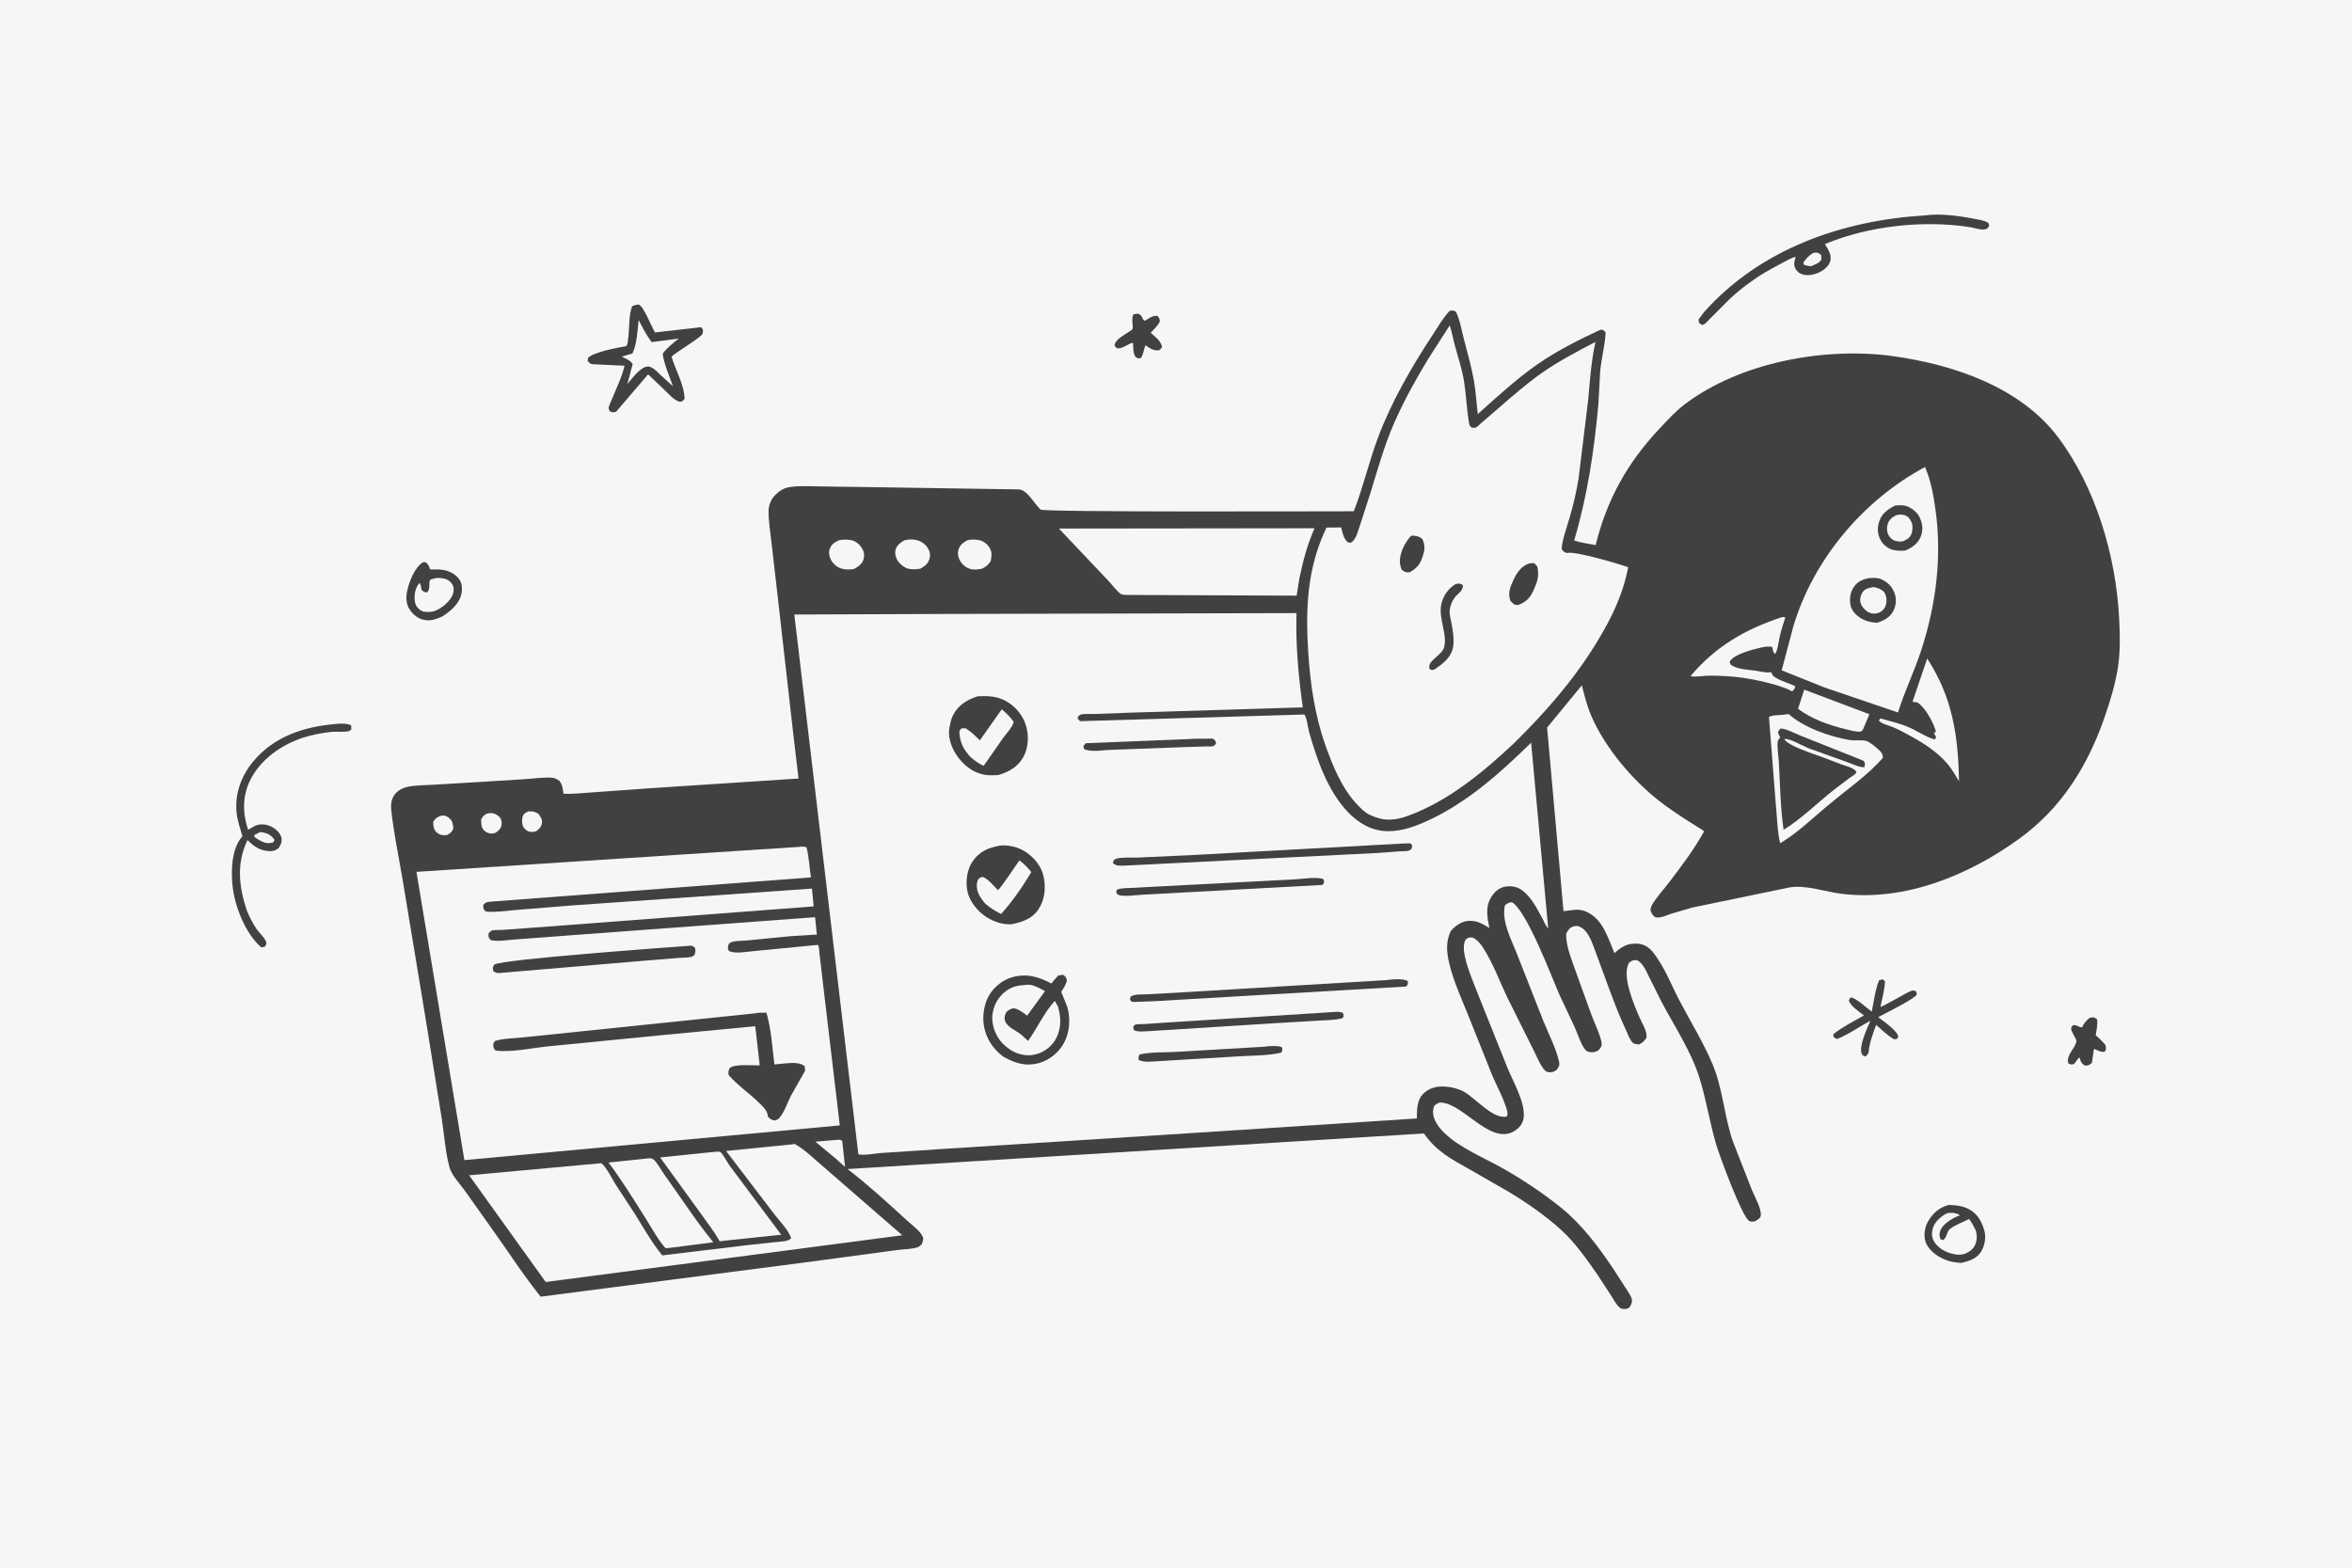
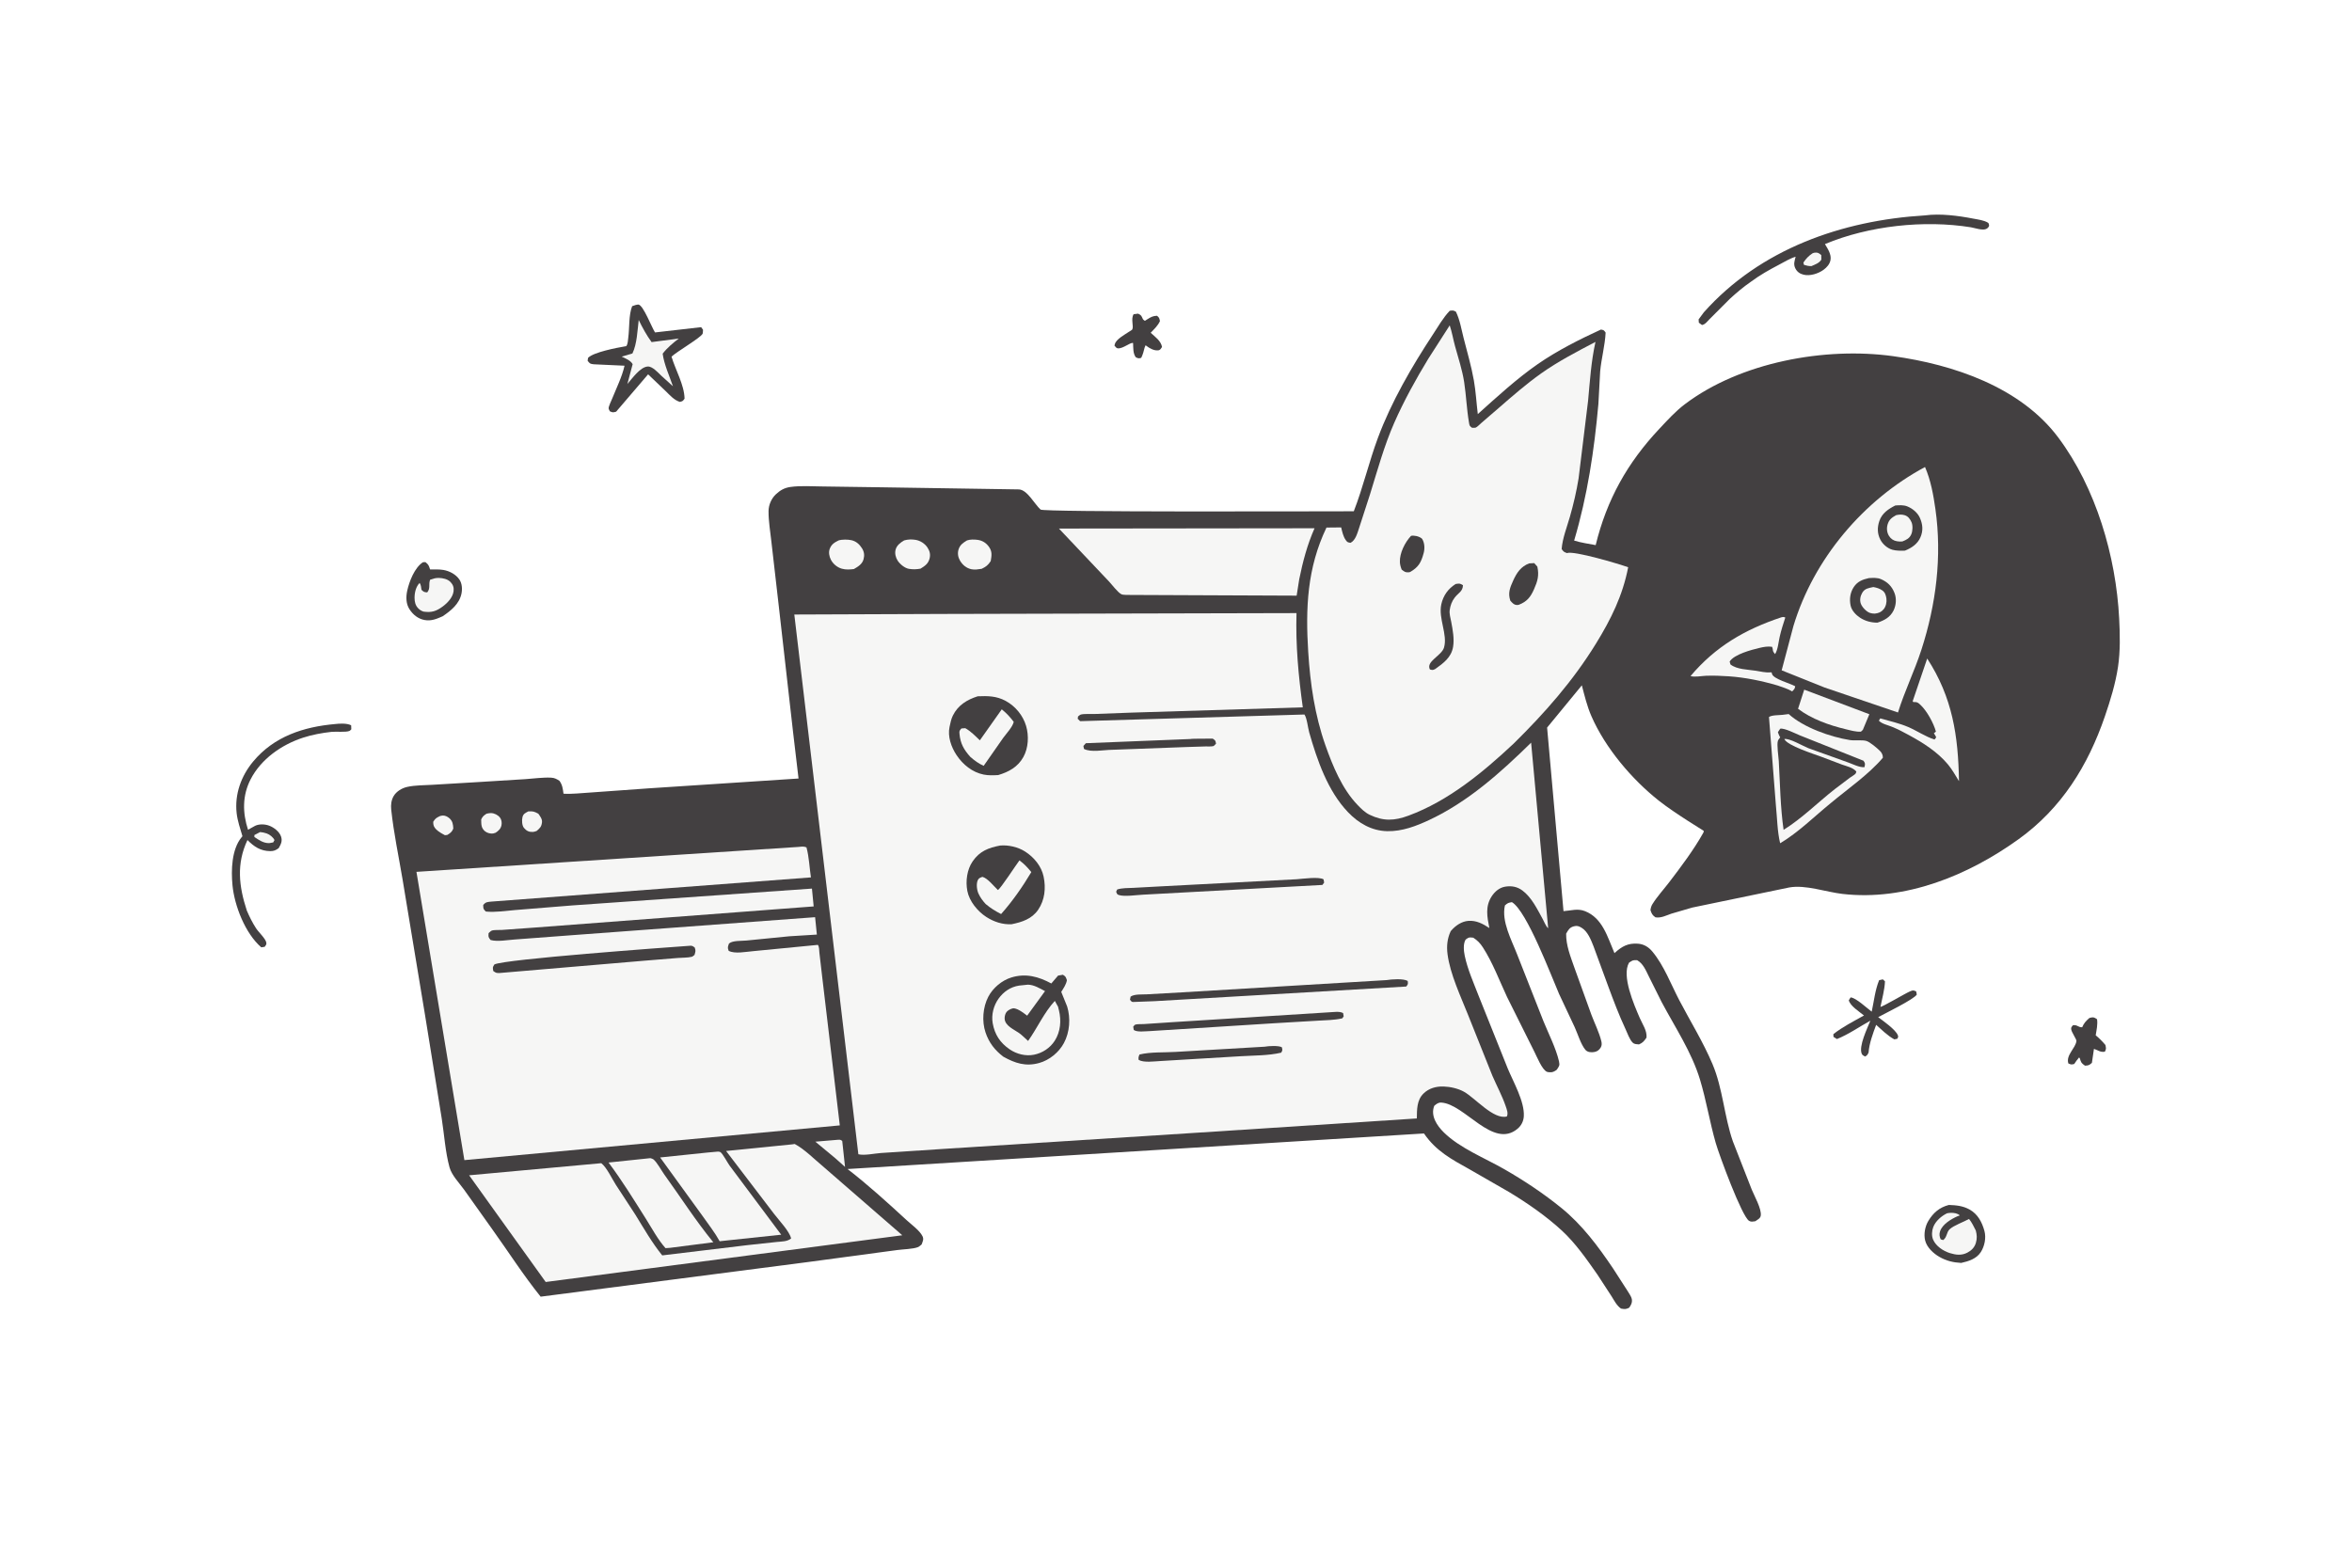
<svg xmlns="http://www.w3.org/2000/svg" version="1.1" style="display: block;" viewBox="0 0 2048 1365" width="1536" height="1024">
-   <path transform="translate(0,0)" fill="rgb(246,246,245)" d="M -0 -0 L 2048 0 L 2048 1365 L -0 1365 L -0 -0 z" />
  <path transform="translate(0,0)" fill="rgb(67,64,65)" d="M 1819.23 886.5 L 1820.29 886.143 C 1823.03 885.466 1823.81 886.048 1826 887.5 C 1826.71 892.061 1825.54 896.951 1824.83 901.477 C 1827.96 904.126 1830.65 906.796 1833.29 909.939 C 1833.83 912.755 1834.16 913.12 1832.82 915.778 C 1828.85 916.494 1826.87 914.424 1823.31 913.33 L 1821.52 925.5 C 1819.03 927.647 1818.79 927.717 1815.5 927.958 C 1812.23 925.659 1812.19 925.344 1810.98 921.5 L 1810.37 920.788 C 1808.75 922.554 1807.47 924.53 1806.12 926.5 C 1803.53 927.094 1803.44 927.075 1801.01 926 C 1798.73 918.683 1807.34 912.756 1808.05 906.413 C 1808.2 905.105 1803.99 899.03 1803.54 896.546 C 1803.19 894.593 1803.77 894.409 1804.92 892.8 C 1808.52 891.984 1809.75 894.718 1813.06 894.5 C 1814.58 890.874 1816.36 889.061 1819.23 886.5 z" />
  <path transform="translate(0,0)" fill="rgb(67,64,65)" d="M 987.099 273.5 L 991 272.997 C 993.949 274.358 993.865 274.936 995.26 277.937 C 995.84 278.358 996.3 279.045 997 279.198 C 997.005 279.2 998.891 277.988 999.005 277.916 C 1001.97 276.069 1003.92 274.912 1007.5 274.84 C 1009.57 276.663 1009.47 276.929 1010.02 279.5 C 1008.25 283.502 1004.92 286.518 1001.96 289.656 C 1005.86 293.23 1010.87 296.685 1011.84 302 C 1010.8 303.483 1010.41 304.764 1008.41 304.966 C 1004.85 305.326 1001 303.198 998.297 301.104 L 997.547 300.5 L 996.691 302.5 C 995.92 305.663 995.171 308.558 993.714 311.5 C 991.26 312.164 991.204 311.968 989 310.993 C 986.437 307.673 986.837 302.598 986.627 298.567 C 983.835 297.953 978.137 303.57 973.302 303.214 C 972.013 303.119 971.243 301.715 970.403 300.781 L 970.802 299.404 C 972.03 295.17 979.267 291.336 982.85 288.906 C 983.355 288.563 985.625 287.267 985.857 286.878 C 987.478 284.165 984.426 277.729 987.099 273.5 z" />
  <path transform="translate(0,0)" fill="rgb(67,64,65)" d="M 1636.25 853.5 L 1639.5 852.779 L 1641.34 854.5 C 1641.04 861.829 1638.85 869.501 1637.41 876.699 C 1638.7 877.058 1659.49 864.749 1662.93 863.347 C 1665.55 862.276 1665.72 862.056 1668.5 863.245 L 1669.05 866 C 1666.83 870.07 1641.02 882.627 1635.42 885.696 C 1639.74 888.997 1650.33 896.276 1652.47 901.286 C 1653.17 902.933 1652.75 902.954 1652.13 904.5 L 1649.5 905.049 C 1643.62 901.892 1638.64 896.796 1633.66 892.395 C 1630.86 899.903 1627.65 908.473 1627.06 916.5 C 1626.07 918.497 1626.03 918.876 1624 919.991 C 1622.82 919.267 1621.67 918.904 1621.11 917.58 C 1618.3 910.97 1626 895.397 1628.6 888.774 C 1619.13 894.032 1609.49 900.774 1599.5 904.76 L 1596.5 902.856 L 1596.39 900.5 C 1604.44 894.132 1614.13 889.252 1623.06 884.236 C 1618.96 880.874 1611.15 876.06 1609.83 871 L 1611.42 868.5 C 1616.13 868.83 1625.45 877.742 1629.79 880.906 C 1631.75 871.872 1632.73 862.046 1636.25 853.5 z" />
  <path transform="translate(0,0)" fill="rgb(67,64,65)" d="M 368.269 489.5 L 370.414 489.375 C 373.237 491.622 373.352 492.311 374.5 495.786 C 378.216 495.778 382.334 495.59 386.007 496.197 C 391.397 497.088 396.932 500.048 400.02 504.558 C 402.364 507.982 402.644 512.874 401.823 516.843 C 399.964 525.837 392.64 531.672 385.471 536.548 C 380.237 538.846 375.577 540.879 369.744 539.824 C 364.037 538.792 359.675 535.225 356.554 530.44 C 353.482 525.728 353.415 519.749 354.57 514.395 C 356.322 506.276 361.036 494.119 368.269 489.5 z" />
  <path transform="translate(0,0)" fill="rgb(246,246,245)" d="M 378.543 503.5 C 379.683 503.29 380.838 503.128 382.001 503.157 C 385.658 503.247 389.854 504.092 392.409 506.872 C 394.602 509.258 395.378 511.614 394.925 514.923 C 394.199 520.229 389.57 525.058 385.43 528.089 C 379.777 532.227 375.752 533.489 368.797 532.5 C 366.956 531.923 365.489 530.984 364.127 529.594 C 361.683 527.097 361.004 523.976 360.975 520.613 C 360.936 516.079 362.131 510.825 365.373 507.5 C 366.612 509.181 366.672 511.455 366.997 513.5 C 369.053 515.443 369.184 515.506 372 515.766 C 375.066 512.021 372.913 508.97 374.5 504.75 L 378.543 503.5 z" />
  <path transform="translate(0,0)" fill="rgb(67,64,65)" d="M 1696.94 1049.25 C 1703.45 1049.48 1709.19 1050.01 1714.99 1053.23 C 1722.17 1057.23 1725.83 1064.2 1727.95 1071.94 C 1729.56 1077.84 1728.09 1085.16 1724.8 1090.29 C 1721.04 1096.15 1714.13 1098.33 1707.71 1099.74 C 1700.8 1099.38 1694.86 1097.98 1688.77 1094.5 C 1683.5 1091.49 1677.86 1086.31 1676.32 1080.21 C 1674.95 1074.75 1676.22 1067.92 1679.09 1063.17 C 1683.38 1056.03 1688.81 1051.38 1696.94 1049.25 z" />
  <path transform="translate(0,0)" fill="rgb(246,246,245)" d="M 1695.4 1056.5 C 1696.6 1056.27 1697.78 1056.11 1699 1056.11 C 1701.6 1056.11 1704.61 1056.53 1706.5 1058.38 L 1704.5 1059.09 C 1698.98 1061.52 1691.34 1066.05 1689.32 1072.16 C 1688.46 1074.74 1688.78 1076.83 1689.86 1079.2 L 1692 1079.85 C 1695.52 1077.31 1694.83 1073.05 1697.63 1070.44 C 1701.28 1067.01 1709.97 1064.04 1714.53 1061.45 C 1717 1064.47 1718.65 1068.04 1720.42 1071.5 C 1721.44 1075.4 1721.64 1078.45 1720.46 1082.37 C 1719.27 1086.3 1716.57 1088.98 1713 1090.83 C 1708 1093.42 1703 1092.79 1697.83 1091.18 C 1692.11 1089.39 1685.73 1085.17 1683.28 1079.5 C 1681.84 1076.19 1682.09 1071.86 1683.38 1068.5 C 1685.39 1063.28 1690.47 1058.88 1695.4 1056.5 z" />
  <path transform="translate(0,0)" fill="rgb(67,64,65)" d="M 291.741 630.421 C 295.803 629.907 302.205 629.651 305.761 631.5 L 305.905 635 C 305.352 635.478 304.921 636.156 304.245 636.435 C 301.101 637.729 292.519 636.819 288.709 637.23 C 280.455 638.12 271.793 639.72 263.901 642.289 C 245.233 648.365 227.28 660.887 218.196 678.62 C 210.947 692.772 211.174 707.718 215.965 722.487 L 222.158 719.04 C 225.793 717.314 230.791 717.553 234.5 718.965 C 238.562 720.512 243.314 724.139 244.737 728.418 C 246.051 732.367 244.605 735.162 242.658 738.5 C 240.231 740.312 238.44 741.129 235.358 741.099 C 226.865 741.018 221.305 737.298 215.481 731.442 C 205.689 752.189 208.022 771.767 214.911 792.852 C 217.213 798.227 219.775 803.388 222.959 808.306 C 225.136 811.668 231.223 817.213 231.896 820.776 C 232.222 822.5 231.405 823.036 230.5 824.424 L 227.5 824.887 C 213.498 812.745 204.157 788.687 202.433 770.793 C 201.174 757.722 201.664 739.583 210.32 729.068 L 211.112 728.119 C 209.201 721.673 206.789 714.669 206.053 708 C 204.234 691.525 209.954 675.639 220.476 663.014 C 238.673 641.179 264.361 632.841 291.741 630.421 z" />
  <path transform="translate(0,0)" fill="rgb(246,246,245)" d="M 226.49 724.5 C 228.42 724.634 230.445 725.062 232.273 725.721 C 234.916 726.674 237.821 728.96 238.997 731.5 L 237.907 733.5 L 234.5 734.128 C 229.399 734.257 225.569 731.491 221.5 728.791 L 221.5 727.095 L 226.49 724.5 z" />
  <path transform="translate(0,0)" fill="rgb(67,64,65)" d="M 1676.07 187.426 C 1689.5 185.624 1705.12 187.691 1718.34 190.257 C 1722.46 191.058 1727.37 191.585 1731 193.767 C 1731.91 194.314 1731.82 195.508 1732.05 196.5 C 1729.61 202.391 1721.43 198.641 1716.2 197.795 C 1675.57 191.222 1627.26 196.448 1589.07 212.408 C 1591.49 216.541 1594.83 221.335 1593.9 226.33 C 1593.23 229.923 1590.75 232.672 1587.89 234.778 C 1583.37 238.109 1576.11 240.457 1570.5 239.078 C 1567.31 238.293 1564.89 236.686 1563.35 233.685 C 1561.45 229.99 1562.61 227.106 1563.55 223.431 C 1558.51 224.928 1553.72 227.923 1549.08 230.367 C 1540.46 234.906 1532.58 239.286 1524.74 245.11 C 1518.27 249.56 1512.05 254.781 1506.27 260.093 L 1488.6 277.764 C 1486.66 279.722 1484.8 282.428 1482 282.896 L 1479.25 280.852 L 1479.06 278 L 1483.61 271.838 C 1532.71 216.701 1603.92 191.786 1676.07 187.426 z" />
  <path transform="translate(0,0)" fill="rgb(246,246,245)" d="M 1578.15 220.5 C 1578.9 220.187 1579.2 220.022 1580.09 219.895 C 1582.88 219.5 1583.87 220.37 1585.87 222 L 1585.92 226 C 1583.82 229.129 1580.6 230.142 1577.27 231.604 C 1574.88 231.641 1573.07 231.197 1570.79 230.5 L 1570.31 228.5 C 1572.65 225.04 1574.69 222.851 1578.15 220.5 z" />
  <path transform="translate(0,0)" fill="rgb(67,64,65)" d="M 553.335 265.5 C 553.974 265.37 555.313 264.991 556.013 265.101 C 560.2 265.764 567.477 284.948 570.363 289.357 L 610.5 284.765 L 612.148 287 C 612.061 287.839 612.116 289.817 611.786 290.5 C 610.072 294.046 589.29 306.059 584.73 310.451 C 588.108 321.965 595.847 335.012 596.078 347 C 594.584 349.11 594.677 349.183 592 349.862 C 586.907 348.293 583.34 344.035 579.599 340.435 L 564.333 325.844 L 536.5 358.384 C 533.719 359.105 533.591 359.204 531 358.011 C 530.66 357.174 530.088 356.397 529.979 355.5 C 529.79 353.941 532.349 348.729 533.031 347.029 C 536.755 337.756 541.605 328.078 543.82 318.335 L 517.059 317.099 C 513.772 316.735 513.625 316.513 511.668 314.022 L 512.053 311.5 C 516.721 306.561 537.194 302.69 544.29 301.472 L 545.308 301.302 C 546.762 299.421 546.744 296.291 547.061 293.935 C 548.212 285.399 547.348 274.448 550.424 266.5 L 553.335 265.5 z" />
  <path transform="translate(0,0)" fill="rgb(246,246,245)" d="M 556.161 278.502 C 559.414 285.243 562.95 291.723 567.364 297.776 L 591.044 294.676 C 585.818 298.765 581.108 302.542 577.019 307.849 C 578.269 317.28 582.874 327.197 585.972 336.236 L 575.778 327.005 C 572.876 324.256 568.077 318.779 564 319.041 C 557.396 319.465 550.35 329.635 546.275 334.298 L 550.879 317 C 549.182 313.777 544.518 311.938 541.325 310.414 L 550.687 307.672 C 554.727 299.182 555.009 287.762 556.161 278.502 z" />
  <path transform="translate(0,0)" fill="rgb(67,64,65)" d="M 1262.35 270.5 C 1264.97 270.151 1265.27 269.957 1267.71 271.262 C 1271.17 278.261 1272.56 286.811 1274.48 294.389 C 1277.62 306.689 1281.18 318.736 1283.39 331.268 C 1285.08 340.831 1285.61 350.824 1286.79 360.483 C 1303.29 345.642 1320.85 329.509 1339.08 316.879 C 1355.84 305.264 1375.47 295.331 1394 286.843 C 1396.64 287.355 1396.5 287.324 1398.1 289.5 C 1397.51 300.873 1394.39 311.948 1393.34 323.258 L 1391.81 351.507 C 1388.19 392.005 1382.27 431.607 1370.68 470.629 C 1376.7 472.515 1383.23 473.39 1389.43 474.584 C 1399.13 434.902 1417.04 402.904 1444.91 373.243 C 1451.89 365.818 1458.89 358.068 1467.04 351.899 C 1515.38 315.294 1589.04 301.783 1648.5 310.035 C 1700.81 317.295 1759.34 336.886 1792.23 380.858 C 1825.06 424.746 1842.5 484.326 1845.27 538.557 C 1845.98 552.366 1846.31 566.956 1844.25 580.653 C 1842.07 595.185 1837.6 609.8 1832.84 623.678 C 1818.05 666.792 1795.09 703.77 1757.74 730.671 C 1713.77 762.334 1659.1 784.726 1604.27 778.362 C 1589.89 776.692 1572.17 770.2 1558 772.742 L 1473.52 790.257 L 1455.29 795.59 C 1450.77 797.143 1446.39 799.544 1441.5 798.75 C 1438.82 796.993 1438.14 795.492 1437.14 792.5 C 1437.36 790.615 1437.84 788.9 1438.84 787.279 C 1443.05 780.529 1448.72 774.39 1453.55 768.065 C 1463.89 754.509 1474.61 740.28 1482.97 725.431 C 1483.29 724.86 1483.64 724.121 1483.51 723.443 C 1483.48 723.273 1458.59 708.342 1444.55 697.252 C 1420.96 678.607 1397.75 651.236 1385.67 623.465 C 1381.95 614.908 1379.74 605.714 1377.38 596.708 L 1347.14 633.508 L 1361.42 793.363 C 1368.01 792.939 1373.62 790.812 1380.1 793.359 C 1395.56 799.437 1399.77 816.062 1405.8 829.946 L 1406.23 829.555 C 1412.4 823.983 1417.54 821.137 1426.08 821.696 C 1431.34 822.04 1435.49 824.579 1438.81 828.578 C 1448.97 840.81 1454.93 857.014 1462.25 870.988 C 1471.96 889.535 1483.02 907.314 1491.2 926.672 C 1500.12 947.77 1501.38 972.262 1508.89 993.853 L 1525.39 1036.01 C 1527.6 1041.4 1534.04 1052.81 1533.18 1058.54 C 1532.8 1061.06 1530.32 1062.08 1528.39 1063.44 C 1526.3 1063.67 1524.9 1064.22 1523.02 1063.11 C 1516.77 1059.41 1497 1005.86 1493.96 995.235 C 1488.74 977.038 1485.75 958.206 1480.27 940.066 C 1473.03 916.105 1458.46 894.365 1446.82 872.457 L 1435.69 850.144 C 1433.15 845.055 1430.74 838.921 1425.5 836.084 C 1421.85 835.9 1421.58 836.189 1418.5 838.227 C 1411.81 849.662 1422.79 874.756 1427.81 886.405 C 1430.17 891.863 1434.26 897.41 1433.7 903.5 C 1431.72 906.429 1430.51 907.988 1427.16 909.44 C 1425.13 909.225 1423.27 909.378 1421.67 907.89 C 1419.06 905.455 1416.93 899.338 1415.39 896.038 C 1409.75 883.957 1405 871.39 1400.38 858.889 L 1387.5 823.838 C 1385.29 818.303 1382.52 811.018 1377.08 807.78 C 1374.71 806.373 1373.14 805.879 1370.51 806.56 C 1366.64 807.561 1365.55 809.791 1363.72 812.994 C 1363.57 823.165 1367.49 832.812 1370.8 842.296 L 1385.72 883.647 C 1388.52 891.061 1392.54 899.049 1394.38 906.73 C 1394.8 908.483 1394.86 910.443 1393.88 912.034 C 1392.59 914.158 1390.99 915.499 1388.5 916.01 C 1385.81 916.56 1382.34 916.355 1380.48 914.152 C 1376.49 909.397 1373.81 900.189 1371.09 894.291 L 1357.57 865.501 C 1350.7 849.732 1329.5 793.231 1316.5 785.544 C 1313.32 786.069 1312.83 786.269 1310.41 788.391 C 1307.21 802.328 1316.28 818.61 1321.19 831.41 L 1343.97 889.259 C 1348.42 900.161 1354.86 912.756 1357.5 924.178 C 1358.35 927.847 1357.53 928.502 1355.56 931.5 C 1354.28 932.481 1352.65 933.466 1351 933.662 C 1350.08 933.772 1347.84 933.657 1346.98 933.287 C 1342.76 931.469 1338.24 920.148 1336.14 916.002 L 1312.2 867.99 C 1305.57 853.795 1299.72 838.093 1291.22 824.935 C 1288.89 821.331 1286.47 818.807 1282.85 816.5 C 1279.19 816.099 1279.16 815.961 1276.21 818.128 C 1273.9 821.833 1274.55 828.06 1275.42 832.247 C 1277.88 844.11 1283.29 856.114 1287.63 867.391 L 1312.91 930.526 C 1317.72 942.101 1327.61 959.261 1326.86 972 C 1326.61 976.341 1324.68 980.152 1321.35 982.931 C 1299.97 1000.81 1275.5 961.343 1255 960.092 C 1252.39 959.932 1250.77 961.311 1248.87 962.921 C 1245.47 971.515 1251.13 980.083 1257.21 986.075 C 1271.14 999.804 1293.04 1008.44 1310.04 1018.21 C 1327.36 1028.16 1344.02 1039.25 1359.55 1051.85 C 1377.6 1066.5 1391.6 1085.29 1404.53 1104.49 L 1417.43 1124.5 C 1418.51 1126.36 1420.55 1129.17 1420.9 1131.21 C 1421.42 1134.18 1420.26 1136.56 1418.5 1138.84 C 1415.42 1140.2 1414.86 1140.06 1411.5 1139.51 C 1407.77 1136.94 1405.77 1132.78 1403.4 1129.02 L 1390.87 1109.79 C 1381.61 1096.57 1371.93 1082.6 1360.06 1071.64 C 1346.31 1058.95 1330.14 1047.76 1314.19 1038.1 L 1280.03 1018.46 C 1264.13 1009.6 1250.46 1002.42 1239.93 986.994 L 738.032 1017.97 C 755.934 1031.84 772.804 1047.16 789.446 1062.5 C 793.536 1066.27 800.872 1071.51 803.272 1076.5 C 804.578 1079.21 803.415 1081.07 802.5 1083.67 C 801.638 1084.31 800.445 1085.49 799.5 1085.9 C 795.294 1087.72 785.839 1087.85 780.959 1088.56 L 703.423 1098.99 L 470.771 1129.14 C 455.613 1110.35 442.355 1089.53 428.259 1069.89 L 404.145 1036 C 399.952 1030.17 393.321 1023.41 391.416 1016.49 C 387.738 1003.13 386.801 987.674 384.627 973.935 L 370.191 884.446 L 350.584 766.04 C 347.183 745.755 342.803 725.315 340.641 704.859 C 340.219 700.864 340.692 696.685 342.765 693.158 C 345.211 688.994 350.035 686.169 354.65 685.15 C 361.542 683.629 369.329 683.769 376.416 683.334 L 417.306 680.899 L 457.632 678.393 C 464.843 677.925 472.868 676.725 480.03 677.128 C 482.886 677.288 484.776 678.314 487.134 679.859 C 489.731 683.41 490.079 686.839 490.669 691.083 C 497.985 691.544 505.828 690.54 513.186 690.129 L 565.212 686.392 L 695.324 677.855 L 690.51 637.007 L 677.975 526.41 L 671.693 471.684 C 670.764 462.973 669.131 453.645 669.215 444.911 C 669.266 439.604 671.689 434.006 675.537 430.381 C 679.337 426.802 683.073 424.652 688.332 423.929 C 697.278 422.698 707.256 423.421 716.302 423.505 L 767.075 424.219 L 887.188 426.074 C 894.518 426.371 900.752 438.831 906.074 443.623 C 908.7 445.988 1145.32 445.122 1178.82 445.108 C 1186.94 424.147 1192.06 402.038 1199.88 381 C 1211.48 349.824 1229.37 319.021 1247.6 291.295 C 1252.18 284.337 1256.59 276.536 1262.35 270.5 z" />
-   <path transform="translate(0,0)" fill="rgb(246,246,245)" d="M 383.254 710.5 L 385.179 710.118 C 387.445 709.92 389.604 710.991 391.277 712.441 C 394.164 714.942 394.543 717.876 394.707 721.5 C 393.522 724.386 392.123 725.396 389.5 726.994 L 387.407 727.235 C 384.524 727.372 382.107 726.633 380.003 724.599 C 377.385 722.07 377.222 718.927 377.247 715.5 C 379.216 712.436 379.942 712.124 383.254 710.5 z" />
+   <path transform="translate(0,0)" fill="rgb(246,246,245)" d="M 383.254 710.5 L 385.179 710.118 C 387.445 709.92 389.604 710.991 391.277 712.441 C 394.164 714.942 394.543 717.876 394.707 721.5 C 393.522 724.386 392.123 725.396 389.5 726.994 L 387.407 727.235 C 377.385 722.07 377.222 718.927 377.247 715.5 C 379.216 712.436 379.942 712.124 383.254 710.5 z" />
  <path transform="translate(0,0)" fill="rgb(246,246,245)" d="M 459.999 706.5 C 464.221 706.286 464.991 706.53 468.748 708.5 C 470.267 710.645 472.285 713.194 471.938 716 C 471.444 720 470.178 720.972 467.337 723.5 C 466.3 723.892 465.114 724.35 463.997 724.394 C 460.509 724.531 458.461 723.484 456.237 720.871 C 454.484 718.811 454.28 714.072 454.942 711.5 C 455.732 708.434 457.474 707.913 459.999 706.5 z" />
  <path transform="translate(0,0)" fill="rgb(246,246,245)" d="M 423.67 708.5 C 424.91 708.229 426.225 707.939 427.5 707.957 C 430.398 707.997 433.578 709.596 435.353 711.88 C 436.745 713.671 437.102 716.315 436.671 718.5 C 436.043 721.683 434.085 723.412 431.5 725.105 L 429.423 725.725 C 427.284 726.115 424.079 725.281 422.392 723.872 C 418.769 720.845 419.12 717.708 418.995 713.5 C 420.19 710.917 421.296 710.026 423.67 708.5 z" />
  <path transform="translate(0,0)" fill="rgb(246,246,245)" d="M 729.539 992.5 C 731.6 992.409 731.7 992.325 733.37 993.5 L 735.815 1016.11 L 727.029 1008.3 L 709.95 994.149 L 729.539 992.5 z" />
  <path transform="translate(0,0)" fill="rgb(246,246,245)" d="M 842.006 470.5 C 844.691 469.532 848.404 469.625 851.222 470.004 C 855.418 470.569 858.765 472.705 861.193 476.156 C 864.111 480.305 863.446 483.849 862.665 488.5 C 860.373 492.054 858.564 493.405 854.8 495.228 C 851.867 495.657 848.715 496.226 845.779 495.581 C 841.459 494.632 838.175 491.875 835.945 488.131 C 834.242 485.272 833.64 481.796 834.591 478.576 C 835.814 474.436 838.543 472.588 842.006 470.5 z" />
  <path transform="translate(0,0)" fill="rgb(246,246,245)" d="M 787.25 470.5 C 790.498 469.542 793.849 469.454 797.191 469.992 C 801.317 470.656 805.345 473.257 807.637 476.754 C 809.613 479.769 810.34 482.771 809.413 486.299 C 808.208 490.886 805.32 492.717 801.571 495.077 C 798.05 495.726 795.031 495.825 791.5 495.264 C 787.863 494.685 783.605 491.169 781.634 488.111 C 779.878 485.385 779.01 481.821 779.821 478.633 C 780.797 474.794 784.036 472.4 787.25 470.5 z" />
  <path transform="translate(0,0)" fill="rgb(246,246,245)" d="M 730.204 470.5 C 733.26 469.536 738.328 469.61 741.432 470.314 C 745.518 471.241 748.471 473.946 750.619 477.411 C 752.535 480.502 752.851 483.415 751.941 486.873 C 750.803 491.2 747.12 493.312 743.535 495.427 C 739.907 495.862 736.595 496.127 733 495.113 C 729.001 493.986 725.343 490.945 723.462 487.234 C 722.059 484.466 721.351 480.856 722.473 477.865 C 723.985 473.833 726.594 472.294 730.204 470.5 z" />
  <path transform="translate(0,0)" fill="rgb(246,246,245)" d="M 1571.03 600.468 L 1627.74 621.873 L 1622.06 635.5 L 1620.41 637.043 C 1615.92 637.351 1611.22 635.892 1606.87 634.849 C 1592.62 631.429 1577.4 626.039 1565.65 617.132 L 1571.03 600.468 z" />
  <path transform="translate(0,0)" fill="rgb(246,246,245)" d="M 1551 537.5 C 1552.72 537.129 1552.94 536.999 1554.54 537.653 C 1552.73 543.219 1550.92 548.803 1549.64 554.517 C 1548.59 559.18 1548.15 565.416 1545.68 569.5 C 1542.78 566.329 1544.39 566.394 1543 563.128 C 1539.2 562.623 1535.84 563.218 1532.17 564.09 C 1525.12 565.759 1510.01 569.682 1506.09 576 L 1506.78 578.5 C 1512.37 582.93 1521.89 582.93 1528.8 583.983 C 1533.2 584.651 1537.03 585.758 1541.51 585.409 C 1543.07 585.288 1542.55 585.477 1543 586.89 C 1544.39 591.25 1558.74 594.97 1563.16 597.5 C 1562.82 599.954 1562.16 600.254 1560.5 602.007 C 1556.83 599.677 1552.07 598.374 1547.98 596.875 C 1534.28 592.852 1519.58 589.82 1505.32 588.839 C 1498.73 588.385 1492.14 588.132 1485.53 588.369 C 1481.84 588.501 1475.45 589.776 1472.04 588.62 C 1493.77 562.907 1519.29 548.075 1551 537.5 z" />
  <path transform="translate(0,0)" fill="rgb(246,246,245)" d="M 1678.11 573.361 C 1700.11 607.233 1705.13 640.535 1705.79 680.174 C 1702.75 675.239 1699.77 669.87 1696.04 665.433 C 1686.85 654.508 1674.6 646.799 1662.23 640.07 C 1657.41 637.383 1652.24 634.746 1647.13 632.688 C 1643.58 631.258 1638.64 630.276 1636.04 627.5 L 1637.23 625.5 C 1645.26 627.773 1653.96 629.734 1661.63 633.025 C 1669.35 636.335 1676.49 641.382 1684.5 643.904 L 1685.95 642 C 1685.48 640.987 1685.04 640.07 1684.4 639.152 L 1683.91 638.5 L 1685.7 637 C 1683.7 629.581 1677.78 618.84 1672.16 613.645 C 1669.8 611.469 1669.22 611.132 1666.04 611.302 L 1665.47 610.5 L 1678.11 573.361 z" />
  <path transform="translate(0,0)" fill="rgb(246,246,245)" d="M 566.225 1008.5 C 566.892 1008.62 568.398 1009.1 568.904 1009.5 C 572.097 1012.04 575.871 1019.19 578.368 1022.65 C 592.538 1042.27 605.789 1063.07 621.112 1081.75 L 583.434 1086.6 L 579.5 1086.87 C 572.845 1079.45 567.732 1069.73 562.414 1061.32 C 551.951 1044.77 541.656 1027.96 529.886 1012.31 L 566.225 1008.5 z" />
  <path transform="translate(0,0)" fill="rgb(246,246,245)" d="M 616.086 1003.6 L 625.248 1002.77 C 625.391 1002.78 626.975 1002.97 627.283 1003.2 C 629.604 1004.96 633.336 1012.32 635.268 1014.94 L 680.238 1075.16 L 636.24 1079.82 L 626.65 1080.85 C 622.433 1073.21 616.914 1066.25 611.931 1059.1 L 574.807 1007.89 L 616.086 1003.6 z" />
  <path transform="translate(0,0)" fill="rgb(246,246,245)" d="M 1552.08 622.412 L 1557.5 621.719 C 1570.3 633.363 1593.73 641.658 1610.73 644.359 C 1615.01 645.04 1621.22 644.073 1625 645.101 C 1628.28 645.992 1634.73 651.58 1637.09 653.941 C 1638.62 655.476 1639.61 657.615 1639.5 659.793 C 1627.01 674.46 1608.9 686.92 1594.1 699.289 C 1579.88 710.864 1565.79 724.933 1550.05 734.234 C 1547.57 723.839 1547.48 712.408 1546.4 701.79 L 1540.34 624.317 C 1542.49 622.579 1549.11 622.699 1552.08 622.412 z" />
  <path transform="translate(0,0)" fill="rgb(67,64,65)" d="M 1550.1 634.5 C 1553.47 633.595 1563.86 638.931 1567.35 640.328 L 1622.64 662.381 C 1624.41 664.941 1624.01 665.055 1623.5 667.983 C 1619.27 668.413 1613.09 665.249 1609.07 663.808 L 1574.62 651.433 C 1569.63 649.433 1557.91 642.486 1553.69 643.5 C 1556.33 649.288 1579.7 656.546 1586.3 659.058 L 1604.07 665.777 C 1608.21 667.236 1613.54 668.32 1616.41 671.802 C 1616.21 672.368 1616.16 673.01 1615.81 673.5 C 1615.03 674.602 1612.2 676.123 1610.96 677.044 L 1597.61 687.127 C 1582.83 698.733 1569.06 712.635 1553.06 722.555 C 1550.23 702.964 1549.99 682.334 1548.86 662.571 C 1548.64 658.692 1547 648.397 1548.11 645 C 1548.4 644.121 1549.56 642.817 1550.11 642 C 1549.17 640.577 1548.66 639.09 1548.1 637.5 L 1550.1 634.5 z" />
  <path transform="translate(0,0)" fill="rgb(246,246,245)" d="M 922.062 460.164 L 1144.65 459.902 C 1138.34 474.098 1134.39 489.037 1131.32 504.21 L 1129.05 518.594 L 984.5 517.983 C 982.699 517.94 978.007 518.124 976.501 517.393 C 973.272 515.825 968.212 508.914 965.434 506.019 L 922.062 460.164 z" />
  <path transform="translate(0,0)" fill="rgb(246,246,245)" d="M 1676.21 406.562 C 1681.23 418.163 1683.49 430.789 1685.26 443.237 C 1691.13 484.493 1685.84 526.249 1673.05 565.756 C 1667.05 584.283 1658.41 601.822 1652.67 620.351 L 1588.75 598.602 L 1551.39 583.633 L 1561.6 545.15 C 1579.19 486.599 1622.6 435.338 1676.21 406.562 z" />
  <path transform="translate(0,0)" fill="rgb(67,64,65)" d="M 1650.32 440.064 C 1653.67 439.811 1657.51 439.551 1660.68 440.819 C 1665.34 442.681 1669.8 446.347 1671.81 450.998 C 1674.25 456.629 1674.72 461.994 1672.23 467.749 C 1669.67 473.682 1664.49 477.078 1658.72 479.401 C 1655.27 479.522 1651.27 479.565 1647.91 478.653 C 1643.54 477.468 1639.37 473.822 1637.3 469.813 C 1634.56 464.5 1634.57 459.056 1636.47 453.5 C 1638.76 446.807 1644.31 443.108 1650.32 440.064 z" />
  <path transform="translate(0,0)" fill="rgb(246,246,245)" d="M 1651.04 448.5 C 1653.63 447.937 1655.86 447.742 1658.45 448.524 C 1661.49 449.443 1663.22 451.854 1664.46 454.665 C 1665.69 457.443 1665.47 462.385 1664.27 465.117 C 1662.68 468.777 1659.96 469.99 1656.5 471.386 C 1654.85 471.596 1653.38 471.483 1651.74 471.208 C 1648.76 470.712 1646.41 469.121 1644.82 466.543 C 1643 463.603 1642.66 459.979 1643.6 456.691 C 1644.85 452.325 1647.34 450.596 1651.04 448.5 z" />
  <path transform="translate(0,0)" fill="rgb(67,64,65)" d="M 1627.37 503.296 C 1630.8 503.144 1634.57 502.813 1637.79 504.201 C 1643.6 506.703 1647.35 510.428 1649.63 516.301 C 1651.51 521.124 1651.08 526.842 1648.82 531.5 C 1645.93 537.436 1640.77 540.139 1634.79 542.113 C 1629.45 542.126 1624.22 540.793 1619.71 537.861 C 1616.06 535.494 1612.32 531.588 1611.41 527.244 C 1610.23 521.64 1611.02 515.889 1614.19 511.083 C 1617.38 506.242 1621.93 504.485 1627.37 503.296 z" />
  <path transform="translate(0,0)" fill="rgb(246,246,245)" d="M 1631.21 511.097 C 1634.03 511.613 1636.62 512.362 1639 514.032 C 1641.42 515.731 1642.18 518.285 1642.59 521.083 C 1643.03 524.188 1642.2 528.069 1640.13 530.5 C 1637.96 533.04 1635.72 533.872 1632.5 534.245 C 1631.03 534.24 1629.64 534.107 1628.23 533.624 C 1625.12 532.554 1621.4 528.619 1620.3 525.558 C 1619.16 522.384 1619.92 518.829 1621.6 516.009 C 1623.84 512.26 1627.26 511.972 1631.21 511.097 z" />
  <path transform="translate(0,0)" fill="rgb(246,246,245)" d="M 689.709 996.491 L 692 996.157 C 700.382 1000.63 708.322 1008.73 715.636 1014.82 L 785.667 1075.66 L 475.172 1116.35 L 432.103 1056.35 L 408.497 1023.42 L 523.547 1012.88 C 528.19 1016.37 532.997 1026.62 536.256 1031.71 L 553.123 1057.54 C 560.59 1069.63 567.693 1082.1 576.635 1093.18 L 651.077 1084.22 L 676.296 1081.49 C 680.805 1081.02 685.197 1081.28 688.847 1078.5 C 687.72 1072.41 677.82 1062.1 673.977 1056.97 L 632.239 1002.25 L 689.709 996.491 z" />
  <path transform="translate(0,0)" fill="rgb(246,246,245)" d="M 1262.34 283.203 C 1264.36 289.142 1265.33 295.36 1267 301.406 C 1269.82 311.621 1273.31 322.175 1274.92 332.642 C 1276.71 344.305 1277.11 356.24 1279.12 367.846 C 1279.58 370.548 1279.53 370.798 1281.79 372.401 C 1282.58 372.36 1284.34 372.503 1285.01 372.234 C 1286.38 371.674 1288.81 369.089 1290.05 368.055 L 1305.1 355.079 C 1317.08 344.642 1329.21 334.067 1342.19 324.885 C 1356.82 314.542 1373.4 305.91 1389.26 297.604 C 1385.43 314.925 1384.46 331.329 1382.83 348.846 L 1374.55 416.52 C 1372.73 427.77 1370.1 439.028 1366.96 449.987 C 1364.4 458.914 1360.49 468.753 1359.81 478 C 1361.43 480.334 1361.7 480.509 1364.37 481.52 C 1370.51 479.253 1409.78 490.995 1417.73 493.861 C 1412.96 518.517 1402.79 539.105 1389.7 560.344 C 1369.57 593.026 1345.27 620.563 1318.06 647.391 C 1291.28 672.48 1261.32 697.32 1226.48 710.189 C 1214.12 714.755 1204.65 715.189 1192.6 709.429 C 1188.44 707.442 1185.16 704.065 1182 700.783 C 1168.64 686.889 1160.43 666.857 1154.1 648.919 C 1144.85 622.718 1140.89 595.365 1139.14 567.707 C 1136.73 529.556 1138.14 494.578 1155.03 459.299 L 1167.83 459.169 C 1168.63 462.644 1169.62 467.108 1171.71 470.056 C 1173.18 472.145 1173.47 472.175 1175.98 472.595 C 1180.45 470.321 1181.98 463.888 1183.51 459.436 L 1193.03 430.042 C 1199.46 409.304 1205.28 387.942 1214.04 368.047 C 1222.35 349.17 1232.95 329.888 1243.7 312.262 L 1262.34 283.203 z" />
  <path transform="translate(0,0)" fill="rgb(67,64,65)" d="M 1228.68 466.5 C 1230.18 466.186 1231.82 466.409 1233.31 466.689 C 1234.77 466.962 1237.65 468.046 1238.45 469.373 C 1240.56 472.882 1240.69 477.772 1239.63 481.633 C 1237.42 489.668 1235.25 493.726 1227.94 497.965 C 1227.32 498.139 1227.14 498.216 1226.42 498.273 C 1223.56 498.499 1222.7 497.532 1220.5 495.895 C 1219.64 493.725 1219.04 491.611 1218.95 489.272 C 1218.65 481.47 1223.41 472.091 1228.68 466.5 z" />
  <path transform="translate(0,0)" fill="rgb(67,64,65)" d="M 1331.55 490.5 L 1335.94 490.256 L 1338.64 493.311 C 1340.3 501.006 1338.88 505.947 1335.74 513.034 C 1332.75 519.797 1329.63 523.764 1322.62 526.5 C 1321.82 526.697 1321.82 526.741 1320.88 526.731 C 1318.29 526.706 1316.7 524.775 1315.12 523 C 1312.87 516.312 1314.79 511.668 1317.61 505.458 C 1320.69 498.65 1324.35 493.163 1331.55 490.5 z" />
  <path transform="translate(0,0)" fill="rgb(67,64,65)" d="M 1267.43 508.5 L 1268.02 508.361 C 1270.92 507.894 1271.48 508.008 1273.88 509.5 C 1273.7 514.968 1269.95 516.074 1266.73 520.221 C 1264.21 523.462 1262.86 527.221 1262.32 531.277 C 1261.89 534.426 1263.06 538.273 1263.65 541.408 C 1264.95 548.298 1266.45 556.188 1265.28 563.167 C 1263.74 572.416 1256.84 577.426 1249.71 582.5 C 1247.48 583.549 1247.49 583.489 1245.09 582.87 C 1241.38 575.864 1255.27 570.965 1257.37 563.816 C 1260.71 552.435 1252.29 538.509 1255.02 526.098 C 1256.68 518.549 1260.92 512.589 1267.43 508.5 z" />
  <path transform="translate(0,0)" fill="rgb(246,246,245)" d="M 695.521 737.424 C 697.964 737.183 699.938 736.82 702.235 737.825 C 704.494 746.05 704.823 755.486 706.119 763.979 L 428 785.043 C 424.538 785.411 423.015 785.259 420.764 788 C 420.847 791.31 420.709 791.355 423.005 793.704 C 431.318 794.591 440.16 793.067 448.5 792.418 L 498.54 788.371 L 706.997 773.726 L 708.498 789.25 L 465.648 807.664 L 436.985 809.738 C 434.629 809.903 430.104 809.552 428.109 810.357 C 427.341 810.667 426.149 811.94 425.456 812.5 C 425.216 815.848 425.111 815.88 427.175 818.5 C 433.148 820.171 441.888 818.473 448.169 818.063 L 500.239 814.149 L 709.747 798.629 L 711.281 813.778 L 687.309 815.261 L 649.745 818.978 C 645.458 819.38 638.1 818.85 634.793 821.5 C 633.743 824.61 633.349 824.935 634.5 827.946 C 639.906 830.785 649.434 828.733 655.686 828.232 L 712.136 822.746 C 713.422 824.212 713.266 827.66 713.487 829.62 L 715.987 851.156 L 731.253 979.96 L 404.363 1010.21 L 362.625 759.156 L 695.521 737.424 z" />
  <path transform="translate(0,0)" fill="rgb(67,64,65)" d="M 600.703 823.527 C 602.884 823.382 603.133 823.827 604.902 825 C 606.015 827.967 605.56 828.531 604.755 831.5 C 604.228 831.872 603.055 832.947 602.5 833.091 C 598.903 834.02 593.939 833.836 590.178 834.157 L 561.056 836.535 L 434.748 847.272 C 432.005 847.266 431.761 847.097 429.51 845.5 C 429.082 842.535 428.736 842.396 430.5 839.796 C 438.875 835.251 579.856 824.991 600.703 823.527 z" />
-   <path transform="translate(0,0)" fill="rgb(67,64,65)" d="M 657.286 882.391 C 659.892 881.624 664.572 881.953 667.394 881.795 C 671.478 895.864 672.551 912.309 674.273 926.877 L 678.339 926.5 C 685.193 926.009 695.414 923.895 700.729 928.5 L 700.971 932.5 L 688.753 954.04 C 686.045 959.324 682.096 970.852 677.542 974.5 C 676.92 974.998 675.296 975.398 674.5 975.717 C 671.509 975.06 670.99 974.591 668.708 972.5 C 668.138 966.901 665.078 964.409 661.315 960.644 C 652.868 952.194 642.217 945.159 634.5 936.167 C 634.04 933.086 634.168 932.702 635.5 929.871 C 640.081 926.331 655.335 927.759 661.546 927.704 L 657.623 893.576 L 573.013 901.7 L 477.288 911.132 C 463.109 912.523 445.481 916.589 431.5 914.788 L 429.775 912.5 C 429.347 909.34 429.193 909.171 430.873 906.5 C 438.414 904.066 448.072 904.117 455.972 903.277 L 504.292 898.245 L 657.286 882.391 z" />
  <path transform="translate(0,0)" fill="rgb(246,246,245)" d="M 822.634 534.532 L 1128.92 533.802 C 1128.12 561.746 1130.59 588.264 1134.41 615.872 L 985.081 620.472 L 952.777 621.676 C 949.574 621.815 943.902 621.323 941 622.193 C 940.388 622.377 939.291 623.396 938.72 623.797 L 938.386 625.807 L 940.5 627.913 L 1135.83 622.114 C 1138.03 625.136 1138.86 633.75 1139.98 637.662 C 1146.89 661.815 1156.08 688.674 1173.79 707.2 C 1183.03 716.867 1194.47 723.46 1208.05 723.72 C 1220.89 723.965 1233.05 719.337 1244.5 713.973 C 1278.4 698.089 1306.78 672.59 1333.22 646.633 L 1348.07 808.234 C 1346.18 806.814 1344.46 802.343 1343.28 800.203 C 1338.52 791.585 1333.69 781.382 1325.61 775.371 C 1321.1 772.02 1315.99 771.114 1310.5 772.069 C 1305.58 772.925 1301.63 776.299 1298.96 780.36 C 1293.12 789.244 1294.91 798.274 1296.86 808.092 C 1291.21 804.356 1285.5 801.309 1278.5 801.851 C 1272.83 802.291 1267.63 805.806 1263.95 809.958 L 1263.22 810.788 C 1260.18 817.198 1259.53 823.942 1260.45 830.923 C 1262.74 848.326 1271.9 867.599 1278.34 883.798 L 1299.48 936.69 C 1303.25 945.439 1308.02 954.243 1311.09 963.228 C 1312.06 966.078 1313.44 969.428 1312.1 972.188 C 1300.48 975.254 1284.46 955.983 1274.65 950.597 C 1269.49 947.764 1262.88 946.299 1257.03 946.092 C 1250.54 945.862 1244.23 947.597 1239.5 952.225 C 1233.6 957.996 1233.83 966.292 1233.7 973.912 L 1034.94 986.819 L 822.336 1000.38 L 767 1004.02 C 761.467 1004.4 752.671 1006.4 747.407 1005.1 L 691.644 535.034 L 822.634 534.532 z" />
  <path transform="translate(0,0)" fill="rgb(67,64,65)" d="M 1036.73 643.448 C 1037.18 643.061 1054.28 643.166 1056 643.14 C 1058.38 644.756 1058.32 644.677 1058.86 647.5 C 1058.43 647.909 1057.12 649.455 1056.66 649.601 C 1054.99 650.137 1051.57 649.847 1049.75 649.917 L 1032.88 650.447 L 968.25 652.851 C 961.155 652.908 949.876 655.313 943.861 652.061 L 943.378 649.5 L 945.5 647.109 L 1036.73 643.448 z" />
  <path transform="translate(0,0)" fill="rgb(67,64,65)" d="M 1101.19 911.427 C 1104.48 910.776 1113.4 910.31 1116.16 911.893 C 1116.76 914.428 1116.86 914.343 1115.63 916.615 C 1104.27 919.275 1091.5 919.021 1079.82 919.752 L 1010.25 923.922 C 1004.98 924.181 995.932 925.493 991.5 922.934 C 991.114 920.759 991.441 920.25 992.202 918.239 C 1001.88 915.865 1013.67 916.59 1023.69 915.964 L 1101.19 911.427 z" />
  <path transform="translate(0,0)" fill="rgb(67,64,65)" d="M 1129.32 765.571 C 1134.28 765.203 1148.59 763.202 1152.5 765.692 L 1153 768.5 L 1151.5 770.542 L 995.199 779.036 C 989.693 779.266 979.081 780.966 974.112 779.291 C 972.429 778.724 972.594 778.022 971.875 776.5 L 972.803 774.5 C 977.169 773.103 982.176 773.316 986.732 773.085 L 1011.48 771.751 L 1129.32 765.571 z" />
  <path transform="translate(0,0)" fill="rgb(67,64,65)" d="M 1157.99 881.432 C 1161.69 881.291 1166.24 880.406 1169.5 882.123 L 1170.01 885 L 1168.8 886.728 C 1161.89 888.351 1154.34 888.321 1147.27 888.776 L 1110.27 890.951 L 1000.96 897.854 C 997.01 897.915 990.412 898.973 987.233 896.869 L 986.75 894 C 987.333 893.407 987.745 892.571 988.5 892.222 C 989.803 891.619 994.23 891.837 995.812 891.731 L 1020.42 890.096 L 1157.99 881.432 z" />
  <path transform="translate(0,0)" fill="rgb(67,64,65)" d="M 1207.31 853.423 C 1211.91 852.677 1221.9 851.924 1225.76 854.162 C 1226.04 856.822 1226.24 856.761 1224.5 859.022 L 1005.25 871.785 L 986.453 872.486 C 985.118 872.42 984.781 871.456 983.923 870.5 L 984.5 867.779 C 987.949 865.483 994.28 866.034 998.415 865.825 L 1029 864.106 L 1207.31 853.423 z" />
-   <path transform="translate(0,0)" fill="rgb(67,64,65)" d="M 1222.21 734.436 L 1228 734.289 L 1229.64 736 L 1229.16 739 C 1228.43 739.539 1227.81 740.275 1226.97 740.618 C 1225.27 741.304 1221.1 741.099 1219.17 741.252 L 1200.58 742.652 L 977.69 753.799 C 973.77 753.658 972.133 754.109 969.036 751.5 L 969.867 748.899 C 970.869 748.232 971.515 747.767 972.708 747.5 C 978.311 746.248 985.705 746.942 991.521 746.681 L 1043.71 744.235 L 1222.21 734.436 z" />
  <path transform="translate(0,0)" fill="rgb(67,64,65)" d="M 870.864 736.231 C 878.09 735.584 886.526 737.549 892.642 741.487 C 900.366 746.46 906.815 754.158 908.72 763.281 C 910.79 773.197 909.822 783.576 903.989 792.142 C 898.521 800.171 889.885 802.937 880.817 804.775 C 872.945 805.171 865.368 802.661 858.808 798.421 C 851.231 793.522 844.026 784.775 842.301 775.735 C 840.682 767.252 841.988 757.213 846.93 750 C 853.001 741.139 860.73 738.15 870.864 736.231 z" />
  <path transform="translate(0,0)" fill="rgb(246,246,245)" d="M 887.669 749.17 C 891.804 752.129 894.793 755.444 898.019 759.356 C 890.548 771.92 881.451 784.997 871.712 795.891 C 866.728 793.346 862.52 790.747 858.236 787.14 C 855.837 784.543 853.462 781.328 852.006 778.086 C 850.605 774.964 849.939 769.743 851.354 766.506 C 852.252 764.45 853.534 764.297 855.417 763.5 C 860.04 764.671 865.334 771.672 868.913 774.962 C 871.296 773.797 884.643 753.129 887.669 749.17 z" />
  <path transform="translate(0,0)" fill="rgb(67,64,65)" d="M 851.347 606.243 C 860.122 605.886 867.662 605.935 875.658 610.253 C 884.094 614.81 890.763 622.873 893.476 632.056 C 896.017 640.653 895.503 651.217 891.107 659.136 C 886.272 667.845 878.356 672.133 869.169 674.867 C 864.953 675.08 860.733 675.275 856.57 674.44 C 846.58 672.437 838.374 665.713 832.851 657.378 C 828.264 650.455 825.032 641.18 826.808 632.922 C 827.532 629.556 828.18 626.115 829.722 623.005 C 834.216 613.942 842.015 609.234 851.347 606.243 z" />
  <path transform="translate(0,0)" fill="rgb(246,246,245)" d="M 872.288 617.601 C 876.41 620.959 879.544 624.279 882.712 628.549 C 881.635 633.085 876.345 638.587 873.481 642.541 L 856.526 666.822 C 851.999 664.767 848.65 662.264 844.899 659.019 C 839.263 652.678 836.257 647.485 835.474 638.938 C 835.23 636.284 835.486 636.256 837.152 634.265 L 840.5 634.021 C 845.348 636.72 849.218 640.8 853.201 644.606 L 872.288 617.601 z" />
  <path transform="translate(0,0)" fill="rgb(67,64,65)" d="M 921.317 849.5 L 925.5 848.765 C 928.132 850.36 927.993 850.73 928.999 853.5 C 928.37 857.287 926.058 860.484 924.087 863.701 L 929.242 876.447 C 932.358 886.683 931.486 898.765 926.41 908.237 C 922.067 916.342 913.798 923.12 904.922 925.601 C 893.141 928.894 883.94 925.851 873.644 920.126 C 866.222 914.491 861.13 907.888 858.136 899 C 854.848 889.239 855.814 877.046 860.552 867.943 C 864.566 860.232 872.377 853.654 880.702 851.116 C 893.236 847.293 904.358 850.375 915.43 856.362 L 921.317 849.5 z" />
  <path transform="translate(0,0)" fill="rgb(246,246,245)" d="M 895.035 857.402 C 900.418 857.497 905.277 860.592 909.954 863.014 L 894.395 884.395 C 891.403 882.143 886.895 878.57 883.127 878.028 C 881.162 877.746 878.149 879.398 876.814 880.772 C 875.333 882.295 874.693 884.933 874.787 887 C 875.069 893.243 883.003 896.446 887.332 899.5 C 890.091 901.446 892.642 904.18 895.214 906.419 C 903.27 895.095 909.014 881.825 918.5 871.544 L 921.351 876.708 L 921.545 877.707 L 922.079 879.778 C 924.258 888.692 923.456 898.356 918.438 906.208 C 914.393 912.537 907.736 916.92 900.4 918.399 C 893.14 919.862 885.287 917.896 879.187 913.736 C 870.93 908.107 866.145 900.897 864.397 891.005 C 863.09 883.611 865.164 875.626 869.5 869.566 C 873.81 863.544 879.97 859.323 887.379 858.204 L 895.035 857.402 z" />
</svg>